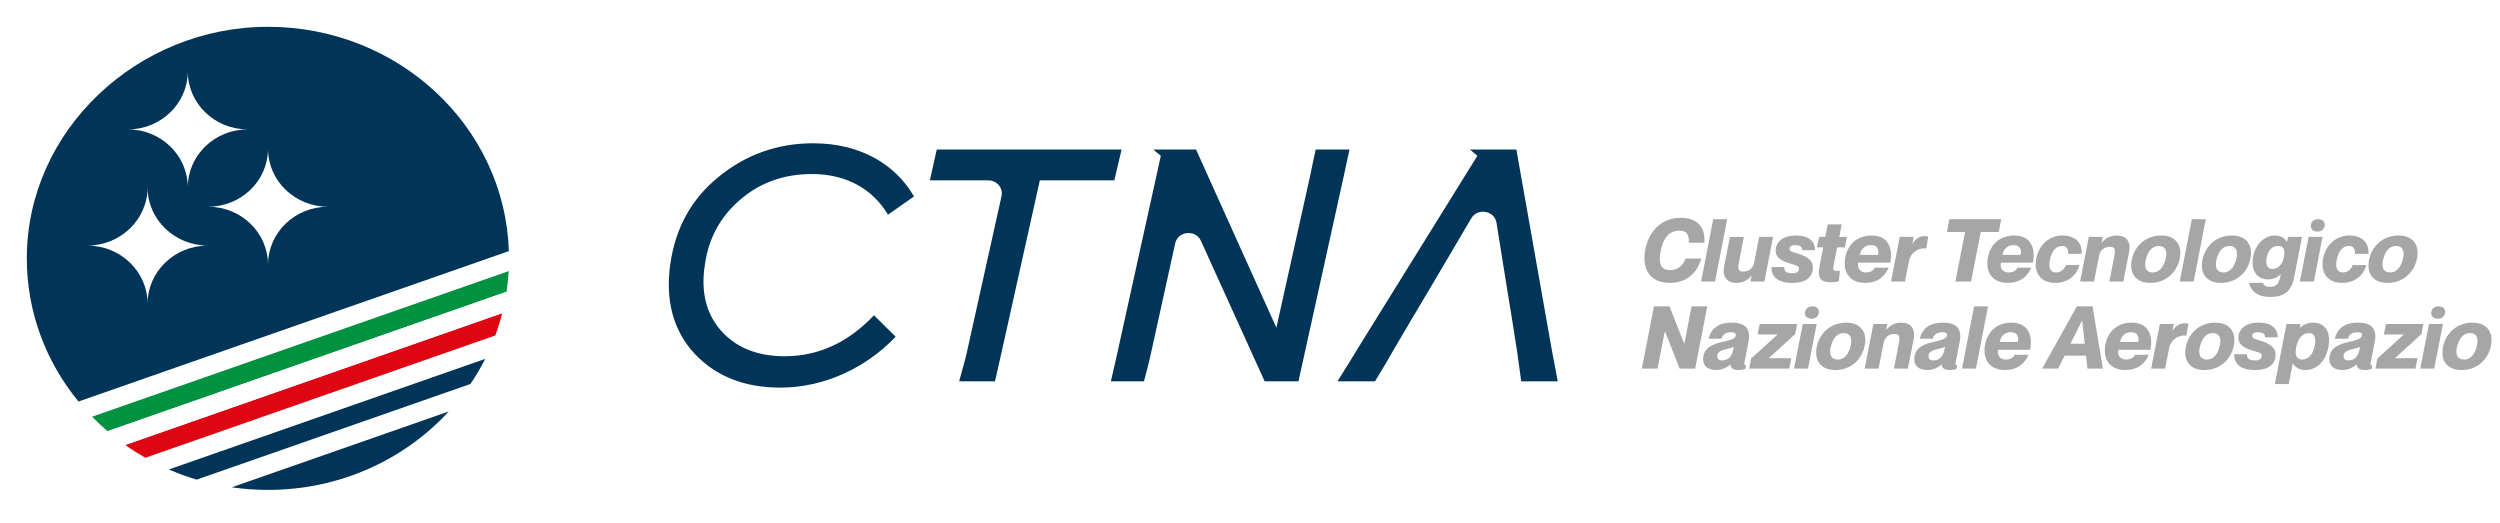
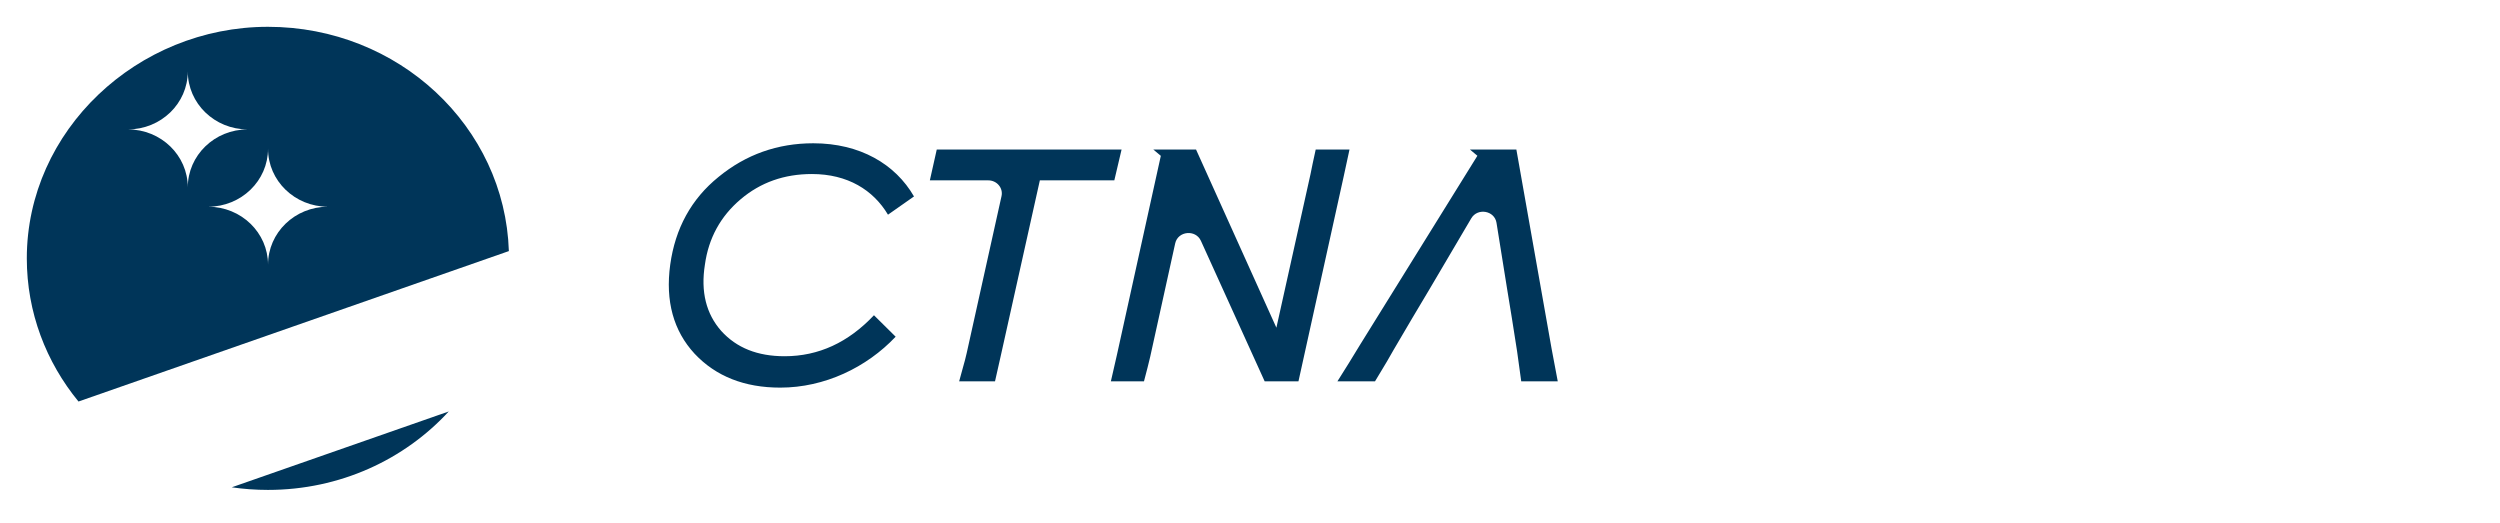
<svg xmlns="http://www.w3.org/2000/svg" width="373" height="78" viewBox="0 0 373 78" fill="none">
  <g filter="url(#filter0_d_407_1626)">
    <path fill-rule="evenodd" clip-rule="evenodd" d="M99.997 36.486C99.25 41.932 100.494 46.376 103.629 49.768H103.628C106.812 53.16 111.091 54.833 116.414 54.833C123.033 54.833 129.301 51.822 133.63 47.236L130.395 44.034C126.564 48.096 122.137 50.15 117.062 50.15C113.031 50.15 109.898 48.908 107.609 46.376C105.37 43.843 104.524 40.547 105.172 36.486C105.718 32.52 107.51 29.271 110.495 26.739C113.48 24.206 117.013 22.965 121.142 22.965C126.466 22.965 130.297 25.354 132.487 29.032L136.367 26.309C133.581 21.483 128.307 18.377 121.341 18.377C116.018 18.377 111.291 20.051 107.211 23.395C103.132 26.691 100.744 31.086 99.997 36.486ZM173.195 20.25L166.667 49.846L166.668 49.845C166.428 50.833 166.119 52.183 165.742 53.896H170.681C171.092 52.348 171.401 51.129 171.607 50.24L175.339 33.309C175.748 31.458 178.391 31.201 179.178 32.935L188.689 53.896H193.73L200.47 23.363L201.345 19.312H196.303C195.96 20.86 195.703 22.079 195.531 22.968L190.437 45.893L178.45 19.312H172.077L173.195 20.25ZM167.338 19.313H139.761L139.763 19.314L138.734 23.909H147.446C148.736 23.909 149.696 25.05 149.428 26.259L144.238 49.649C144.032 50.551 143.927 50.922 143.741 51.579C143.601 52.074 143.415 52.731 143.105 53.898H148.456L149.279 50.242L155.145 23.908H166.257L167.338 19.313ZM232.414 53.898H226.968L226.348 49.404L225.572 44.464L224.854 40.065L223.278 30.239C222.984 28.412 220.46 27.973 219.514 29.572L213.331 40.065L210.71 44.464L207.926 49.2C207.067 50.723 206.762 51.227 206.22 52.12L206.22 52.12C205.953 52.561 205.627 53.097 205.15 53.898H199.54C200.672 52.12 201.804 50.293 202.936 48.416L220.428 20.24L219.318 19.314H226.243L231.494 49.004L232.417 53.898H232.414Z" fill="#003559" />
  </g>
  <g filter="url(#filter1_d_407_1626)">
-     <path d="M16.044 62.335L75.575 41.526C75.727 40.514 75.836 39.489 75.896 38.449L13.737 60.171C14.473 60.925 15.241 61.647 16.044 62.335Z" fill="#009240" />
-     <path d="M74.93 44.723L18.677 64.387C19.645 65.071 20.651 65.708 21.689 66.298L73.903 48.048C74.301 46.964 74.644 45.855 74.93 44.724V44.723Z" fill="#DF0613" />
-     <path d="M72.394 51.545L25.195 68.043C26.537 68.625 27.919 69.138 29.343 69.56L70.195 55.284C71.003 54.085 71.744 52.84 72.395 51.545H72.394Z" fill="#003559" />
    <path d="M75.923 35.462C75.325 16.886 59.466 2 39.976 2C20.487 2 4 17.467 4 36.548C4 44.615 6.886 52.029 11.711 57.907L75.923 35.462Z" fill="#003559" />
    <path d="M34.575 70.707C36.337 70.961 38.14 71.095 39.976 71.095C50.724 71.095 60.364 66.564 66.956 59.389L34.575 70.707Z" fill="#003559" />
    <path d="M16.045 62.335L18.677 64.387L74.93 44.723L75.575 41.526L16.045 62.335Z" fill="white" />
  </g>
  <path d="M39.989 22.189C39.989 26.968 43.989 30.843 48.925 30.843C43.989 30.843 39.989 34.716 39.989 39.496C39.989 34.717 35.988 30.843 31.052 30.843C35.988 30.843 39.989 26.969 39.989 22.189Z" fill="white" />
  <path d="M28.018 10.653C28.018 15.432 32.016 19.306 36.949 19.306C32.016 19.306 28.018 23.18 28.018 27.96C28.018 23.181 24.02 19.306 19.087 19.306C24.02 19.306 28.018 15.433 28.018 10.653Z" fill="white" />
-   <path d="M22.018 27.959C22.018 32.752 26.046 36.638 31.015 36.638C26.046 36.638 22.018 40.524 22.018 45.318C22.018 40.524 17.99 36.638 13.021 36.638C17.99 36.638 22.018 32.752 22.018 27.959Z" fill="white" />
-   <path d="M251.981 36.215C252.007 35.097 251.734 34.408 250.564 34.408C248.952 34.408 248.12 35.656 247.769 37.463C247.444 39.153 247.678 40.297 249.16 40.297C250.473 40.297 251.149 39.504 251.5 38.568H253.84C253.203 40.752 251.63 42.208 249.147 42.208C246.144 42.208 244.922 40.102 245.481 37.229C246.001 34.499 247.899 32.497 250.772 32.497C253.372 32.497 254.477 34.057 254.282 36.215H251.981ZM255.614 32.705H257.694L255.887 42H253.807L255.614 32.705ZM262.469 35.344H264.549L263.249 42H261.169L261.364 41.038L261.351 41.09C260.883 41.701 260.168 42.208 259.05 42.208C257.698 42.208 256.944 41.311 257.23 39.79L258.101 35.344H260.181L259.427 39.231C259.232 40.232 259.453 40.518 260.077 40.518C260.935 40.518 261.546 40.063 261.728 39.14L262.469 35.344ZM268.194 37.827C269.39 38.204 270.482 38.711 270.482 39.894C270.482 41.519 269.208 42.208 267.427 42.208C264.983 42.208 264.294 41.09 264.294 39.842H266.218C266.153 40.505 266.621 40.778 267.375 40.778C268.025 40.778 268.415 40.544 268.415 40.089C268.415 39.621 267.947 39.595 267.011 39.296C265.867 38.932 264.931 38.477 264.931 37.411C264.931 35.981 266.192 35.136 267.869 35.136C270.196 35.136 270.807 36.267 270.807 37.333H268.896C268.935 36.8 268.48 36.566 267.869 36.566C267.349 36.566 266.998 36.722 266.998 37.086C266.998 37.489 267.31 37.554 268.194 37.827ZM275.26 36.904H274.103L273.557 39.712C273.414 40.466 273.635 40.414 274.519 40.414L274.337 41.987C273.947 42.065 273.609 42.117 273.089 42.117C271.503 42.117 271.178 41.259 271.477 39.764L272.023 36.904H271.1L271.412 35.344H272.335L272.699 33.485H274.779L274.415 35.344H275.572L275.26 36.904ZM278.402 40.648C279.182 40.648 279.637 40.258 279.702 39.933H281.795C281.171 41.376 280.014 42.208 278.272 42.208C275.997 42.208 274.866 40.596 275.334 38.321C275.737 36.358 277.193 35.136 279.247 35.136C281.587 35.136 282.497 36.852 282.029 39.192H277.245C277.063 40.206 277.726 40.648 278.402 40.648ZM279.169 36.566C278.311 36.566 277.674 37.086 277.492 38.022H280.222C280.391 36.982 279.897 36.566 279.169 36.566ZM287.07 35.227C287.317 35.227 287.46 35.24 287.694 35.292L287.395 37.073C286.381 36.917 285.094 37.567 284.821 38.958L284.223 42H282.143L283.443 35.344H285.523L285.302 36.436L285.315 36.384C285.783 35.643 286.407 35.227 287.07 35.227ZM291.746 42L293.189 34.616H290.485L290.849 32.705H298.584L298.22 34.616H295.529L294.086 42H291.746ZM299.68 40.648C300.46 40.648 300.915 40.258 300.98 39.933H303.073C302.449 41.376 301.292 42.208 299.55 42.208C297.275 42.208 296.144 40.596 296.612 38.321C297.015 36.358 298.471 35.136 300.525 35.136C302.865 35.136 303.775 36.852 303.307 39.192H298.523C298.341 40.206 299.004 40.648 299.68 40.648ZM300.447 36.566C299.589 36.566 298.952 37.086 298.77 38.022H301.5C301.669 36.982 301.175 36.566 300.447 36.566ZM308.568 37.879C308.607 37.242 308.425 36.696 307.658 36.696C306.735 36.696 306.098 37.476 305.838 38.789C305.604 39.972 305.942 40.648 306.748 40.648C307.645 40.648 308.048 40.037 308.23 39.543H310.258C309.855 41.116 308.503 42.208 306.657 42.208C304.486 42.208 303.394 40.7 303.81 38.555C304.2 36.553 305.734 35.136 307.723 35.136C309.725 35.136 310.7 36.332 310.57 37.879H308.568ZM315.851 35.136C317.203 35.136 317.957 36.033 317.671 37.554L316.8 42H314.72L315.474 38.113C315.669 37.112 315.448 36.826 314.824 36.826C313.966 36.826 313.355 37.281 313.173 38.204L312.432 42H310.352L311.652 35.344H313.732L313.537 36.306L313.55 36.254C314.018 35.643 314.733 35.136 315.851 35.136ZM320.821 42.208C318.663 42.208 317.662 40.791 318.052 38.789C318.468 36.657 320.171 35.136 322.459 35.136C324.604 35.136 325.605 36.553 325.215 38.555C324.799 40.687 323.096 42.208 320.821 42.208ZM321.211 40.648C322.056 40.648 322.732 40.011 323.07 38.789C323.46 37.437 323.044 36.696 322.069 36.696C321.211 36.696 320.535 37.333 320.197 38.555C319.807 39.907 320.223 40.648 321.211 40.648ZM327.025 32.705H329.105L327.298 42H325.218L327.025 32.705ZM331.371 42.208C329.213 42.208 328.212 40.791 328.602 38.789C329.018 36.657 330.721 35.136 333.009 35.136C335.154 35.136 336.155 36.553 335.765 38.555C335.349 40.687 333.646 42.208 331.371 42.208ZM331.761 40.648C332.606 40.648 333.282 40.011 333.62 38.789C334.01 37.437 333.594 36.696 332.619 36.696C331.761 36.696 331.085 37.333 330.747 38.555C330.357 39.907 330.773 40.648 331.761 40.648ZM341.384 35.344H343.464L342.281 41.402C341.852 43.599 340.656 44.301 338.706 44.301C336.535 44.301 335.729 43.157 335.573 42.195H337.601C337.757 42.559 338.017 42.806 338.68 42.806C339.681 42.806 340.032 42.26 340.253 41.155L340.292 40.895C339.954 41.246 339.317 41.688 338.433 41.688C336.665 41.688 335.781 40.284 336.171 38.295C336.535 36.436 337.809 35.136 339.447 35.136C340.487 35.136 340.981 35.708 341.176 36.059L341.254 36.007L341.384 35.344ZM340.773 38.295C340.968 37.281 340.734 36.696 339.954 36.696C339.044 36.696 338.42 37.255 338.199 38.399C338.004 39.413 338.238 40.128 339.018 40.128C339.928 40.128 340.552 39.439 340.773 38.295ZM345.77 34.551C345.12 34.551 344.665 34.187 344.795 33.511C344.899 32.978 345.341 32.705 345.861 32.705C346.511 32.705 346.953 33.082 346.836 33.745C346.719 34.291 346.29 34.551 345.77 34.551ZM344.444 35.344H346.524L345.223 42H343.143L344.444 35.344ZM351.364 37.879C351.403 37.242 351.221 36.696 350.454 36.696C349.531 36.696 348.894 37.476 348.634 38.789C348.4 39.972 348.738 40.648 349.544 40.648C350.441 40.648 350.844 40.037 351.026 39.543H353.054C352.651 41.116 351.299 42.208 349.453 42.208C347.282 42.208 346.19 40.7 346.606 38.555C346.996 36.553 348.53 35.136 350.519 35.136C352.521 35.136 353.496 36.332 353.366 37.879H351.364ZM356.228 42.208C354.07 42.208 353.069 40.791 353.459 38.789C353.875 36.657 355.578 35.136 357.866 35.136C360.011 35.136 361.012 36.553 360.622 38.555C360.206 40.687 358.503 42.208 356.228 42.208ZM356.618 40.648C357.463 40.648 358.139 40.011 358.477 38.789C358.867 37.437 358.451 36.696 357.476 36.696C356.618 36.696 355.942 37.333 355.604 38.555C355.214 39.907 355.63 40.648 356.618 40.648ZM244.961 55L246.768 45.705H249.082L251.266 51.23H251.318L252.384 45.705H254.724L252.917 55H250.603L248.432 49.475H248.38L247.301 55H244.961ZM260.872 51.009L260.274 54.064C260.209 54.415 260.261 54.506 260.508 54.506L260.404 55.026C260.092 55.182 259.715 55.208 259.364 55.208C258.441 55.208 258.181 54.792 258.194 54.363C257.674 54.844 256.855 55.208 256.049 55.208C254.58 55.208 253.904 54.363 254.151 53.076C254.372 51.919 255.386 51.386 256.959 51.022C257.908 50.801 258.857 50.632 258.974 50.073C259.039 49.748 258.818 49.566 258.311 49.566C257.492 49.566 257.05 49.904 256.855 50.541H254.918C255.23 49.163 256.244 48.136 258.35 48.136C260.287 48.136 261.275 48.916 260.872 51.009ZM258.506 52.517L258.701 51.724C258.415 51.893 258.077 51.971 257.635 52.062C256.725 52.257 256.309 52.543 256.231 53.011C256.153 53.492 256.465 53.778 256.907 53.778C257.869 53.778 258.337 53.141 258.506 52.517ZM261.26 53.505L265.186 49.93L265.212 49.904H262.235L262.547 48.344H268.124L267.851 49.839L263.925 53.414L263.899 53.44H267.266L266.954 55H260.987L261.26 53.505ZM270.296 47.551C269.646 47.551 269.191 47.187 269.321 46.511C269.425 45.978 269.867 45.705 270.387 45.705C271.037 45.705 271.479 46.082 271.362 46.745C271.245 47.291 270.816 47.551 270.296 47.551ZM268.97 48.344H271.05L269.75 55H267.67L268.97 48.344ZM273.823 55.208C271.665 55.208 270.664 53.791 271.054 51.789C271.47 49.657 273.173 48.136 275.461 48.136C277.606 48.136 278.607 49.553 278.217 51.555C277.801 53.687 276.098 55.208 273.823 55.208ZM274.213 53.648C275.058 53.648 275.734 53.011 276.072 51.789C276.462 50.437 276.046 49.696 275.071 49.696C274.213 49.696 273.537 50.333 273.199 51.555C272.809 52.907 273.225 53.648 274.213 53.648ZM283.706 48.136C285.058 48.136 285.812 49.033 285.526 50.554L284.655 55H282.575L283.329 51.113C283.524 50.112 283.303 49.826 282.679 49.826C281.821 49.826 281.21 50.281 281.028 51.204L280.287 55H278.207L279.507 48.344H281.587L281.392 49.306L281.405 49.254C281.873 48.643 282.588 48.136 283.706 48.136ZM292.382 51.009L291.784 54.064C291.719 54.415 291.771 54.506 292.018 54.506L291.914 55.026C291.602 55.182 291.225 55.208 290.874 55.208C289.951 55.208 289.691 54.792 289.704 54.363C289.184 54.844 288.365 55.208 287.559 55.208C286.09 55.208 285.414 54.363 285.661 53.076C285.882 51.919 286.896 51.386 288.469 51.022C289.418 50.801 290.367 50.632 290.484 50.073C290.549 49.748 290.328 49.566 289.821 49.566C289.002 49.566 288.56 49.904 288.365 50.541H286.428C286.74 49.163 287.754 48.136 289.86 48.136C291.797 48.136 292.785 48.916 292.382 51.009ZM290.016 52.517L290.211 51.724C289.925 51.893 289.587 51.971 289.145 52.062C288.235 52.257 287.819 52.543 287.741 53.011C287.663 53.492 287.975 53.778 288.417 53.778C289.379 53.778 289.847 53.141 290.016 52.517ZM294.538 45.705H296.618L294.811 55H292.731L294.538 45.705ZM299.261 53.648C300.041 53.648 300.496 53.258 300.561 52.933H302.654C302.03 54.376 300.873 55.208 299.131 55.208C296.856 55.208 295.725 53.596 296.193 51.321C296.596 49.358 298.052 48.136 300.106 48.136C302.446 48.136 303.356 49.852 302.888 52.192H298.104C297.922 53.206 298.585 53.648 299.261 53.648ZM300.028 49.566C299.17 49.566 298.533 50.086 298.351 51.022H301.081C301.25 49.982 300.756 49.566 300.028 49.566ZM311.229 53.063H308.044L307.069 55H304.69L309.864 45.705H312.204L313.751 55H311.45L311.229 53.063ZM308.915 51.282H311.047L310.657 47.85H310.631L308.915 51.282ZM317.212 53.648C317.992 53.648 318.447 53.258 318.512 52.933H320.605C319.981 54.376 318.824 55.208 317.082 55.208C314.807 55.208 313.676 53.596 314.144 51.321C314.547 49.358 316.003 48.136 318.057 48.136C320.397 48.136 321.307 49.852 320.839 52.192H316.055C315.873 53.206 316.536 53.648 317.212 53.648ZM317.979 49.566C317.121 49.566 316.484 50.086 316.302 51.022H319.032C319.201 49.982 318.707 49.566 317.979 49.566ZM325.879 48.227C326.126 48.227 326.269 48.24 326.503 48.292L326.204 50.073C325.19 49.917 323.903 50.567 323.63 51.958L323.032 55H320.952L322.252 48.344H324.332L324.111 49.436L324.124 49.384C324.592 48.643 325.216 48.227 325.879 48.227ZM328.895 55.208C326.737 55.208 325.736 53.791 326.126 51.789C326.542 49.657 328.245 48.136 330.533 48.136C332.678 48.136 333.679 49.553 333.289 51.555C332.873 53.687 331.17 55.208 328.895 55.208ZM329.285 53.648C330.13 53.648 330.806 53.011 331.144 51.789C331.534 50.437 331.118 49.696 330.143 49.696C329.285 49.696 328.609 50.333 328.271 51.555C327.881 52.907 328.297 53.648 329.285 53.648ZM337.231 50.827C338.427 51.204 339.519 51.711 339.519 52.894C339.519 54.519 338.245 55.208 336.464 55.208C334.02 55.208 333.331 54.09 333.331 52.842H335.255C335.19 53.505 335.658 53.778 336.412 53.778C337.062 53.778 337.452 53.544 337.452 53.089C337.452 52.621 336.984 52.595 336.048 52.296C334.904 51.932 333.968 51.477 333.968 50.411C333.968 48.981 335.229 48.136 336.906 48.136C339.233 48.136 339.844 49.267 339.844 50.333H337.933C337.972 49.8 337.517 49.566 336.906 49.566C336.386 49.566 336.035 49.722 336.035 50.086C336.035 50.489 336.347 50.554 337.231 50.827ZM345.082 48.136C346.915 48.136 347.838 49.54 347.396 51.789C346.98 53.908 345.667 55.208 343.964 55.208C342.937 55.208 342.326 54.636 342.131 54.285L342.053 54.337L341.481 57.301H339.401L341.143 48.344H343.223L343.119 48.929C343.457 48.578 344.211 48.136 345.082 48.136ZM345.368 51.555C345.602 50.32 345.277 49.696 344.497 49.696C343.587 49.696 342.859 50.424 342.586 51.789C342.352 53.024 342.677 53.648 343.457 53.648C344.367 53.648 345.095 52.92 345.368 51.555ZM354.309 51.009L353.711 54.064C353.646 54.415 353.698 54.506 353.945 54.506L353.841 55.026C353.529 55.182 353.152 55.208 352.801 55.208C351.878 55.208 351.618 54.792 351.631 54.363C351.111 54.844 350.292 55.208 349.486 55.208C348.017 55.208 347.341 54.363 347.588 53.076C347.809 51.919 348.823 51.386 350.396 51.022C351.345 50.801 352.294 50.632 352.411 50.073C352.476 49.748 352.255 49.566 351.748 49.566C350.929 49.566 350.487 49.904 350.292 50.541H348.355C348.667 49.163 349.681 48.136 351.787 48.136C353.724 48.136 354.712 48.916 354.309 51.009ZM351.943 52.517L352.138 51.724C351.852 51.893 351.514 51.971 351.072 52.062C350.162 52.257 349.746 52.543 349.668 53.011C349.59 53.492 349.902 53.778 350.344 53.778C351.306 53.778 351.774 53.141 351.943 52.517ZM354.697 53.505L358.623 49.93L358.649 49.904H355.672L355.984 48.344H361.561L361.288 49.839L357.362 53.414L357.336 53.44H360.703L360.391 55H354.424L354.697 53.505ZM363.733 47.551C363.083 47.551 362.628 47.187 362.758 46.511C362.862 45.978 363.304 45.705 363.824 45.705C364.474 45.705 364.916 46.082 364.799 46.745C364.682 47.291 364.253 47.551 363.733 47.551ZM362.407 48.344H364.487L363.187 55H361.107L362.407 48.344ZM367.261 55.208C365.103 55.208 364.102 53.791 364.492 51.789C364.908 49.657 366.611 48.136 368.899 48.136C371.044 48.136 372.045 49.553 371.655 51.555C371.239 53.687 369.536 55.208 367.261 55.208ZM367.651 53.648C368.496 53.648 369.172 53.011 369.51 51.789C369.9 50.437 369.484 49.696 368.509 49.696C367.651 49.696 366.975 50.333 366.637 51.555C366.247 52.907 366.663 53.648 367.651 53.648Z" fill="#A6A6A6" />
  <defs>
    <filter id="filter0_d_407_1626" x="95.786" y="17.377" width="140.63" height="44.455" filterUnits="userSpaceOnUse" color-interpolation-filters="sRGB">
      <feFlood flood-opacity="0" result="BackgroundImageFix" />
      <feColorMatrix in="SourceAlpha" type="matrix" values="0 0 0 0 0 0 0 0 0 0 0 0 0 0 0 0 0 0 127 0" result="hardAlpha" />
      <feOffset dy="3" />
      <feGaussianBlur stdDeviation="2" />
      <feComposite in2="hardAlpha" operator="out" />
      <feColorMatrix type="matrix" values="0 0 0 0 0 0 0 0 0 0 0 0 0 0 0 0 0 0 0.15 0" />
      <feBlend mode="normal" in2="BackgroundImageFix" result="effect1_dropShadow_407_1626" />
      <feBlend mode="normal" in="SourceGraphic" in2="effect1_dropShadow_407_1626" result="shape" />
    </filter>
    <filter id="filter1_d_407_1626" x="0" y="0" width="79.923" height="77.095" filterUnits="userSpaceOnUse" color-interpolation-filters="sRGB">
      <feFlood flood-opacity="0" result="BackgroundImageFix" />
      <feColorMatrix in="SourceAlpha" type="matrix" values="0 0 0 0 0 0 0 0 0 0 0 0 0 0 0 0 0 0 127 0" result="hardAlpha" />
      <feOffset dy="2" />
      <feGaussianBlur stdDeviation="2" />
      <feComposite in2="hardAlpha" operator="out" />
      <feColorMatrix type="matrix" values="0 0 0 0 0 0 0 0 0 0 0 0 0 0 0 0 0 0 0.18 0" />
      <feBlend mode="normal" in2="BackgroundImageFix" result="effect1_dropShadow_407_1626" />
      <feBlend mode="normal" in="SourceGraphic" in2="effect1_dropShadow_407_1626" result="shape" />
    </filter>
  </defs>
</svg>